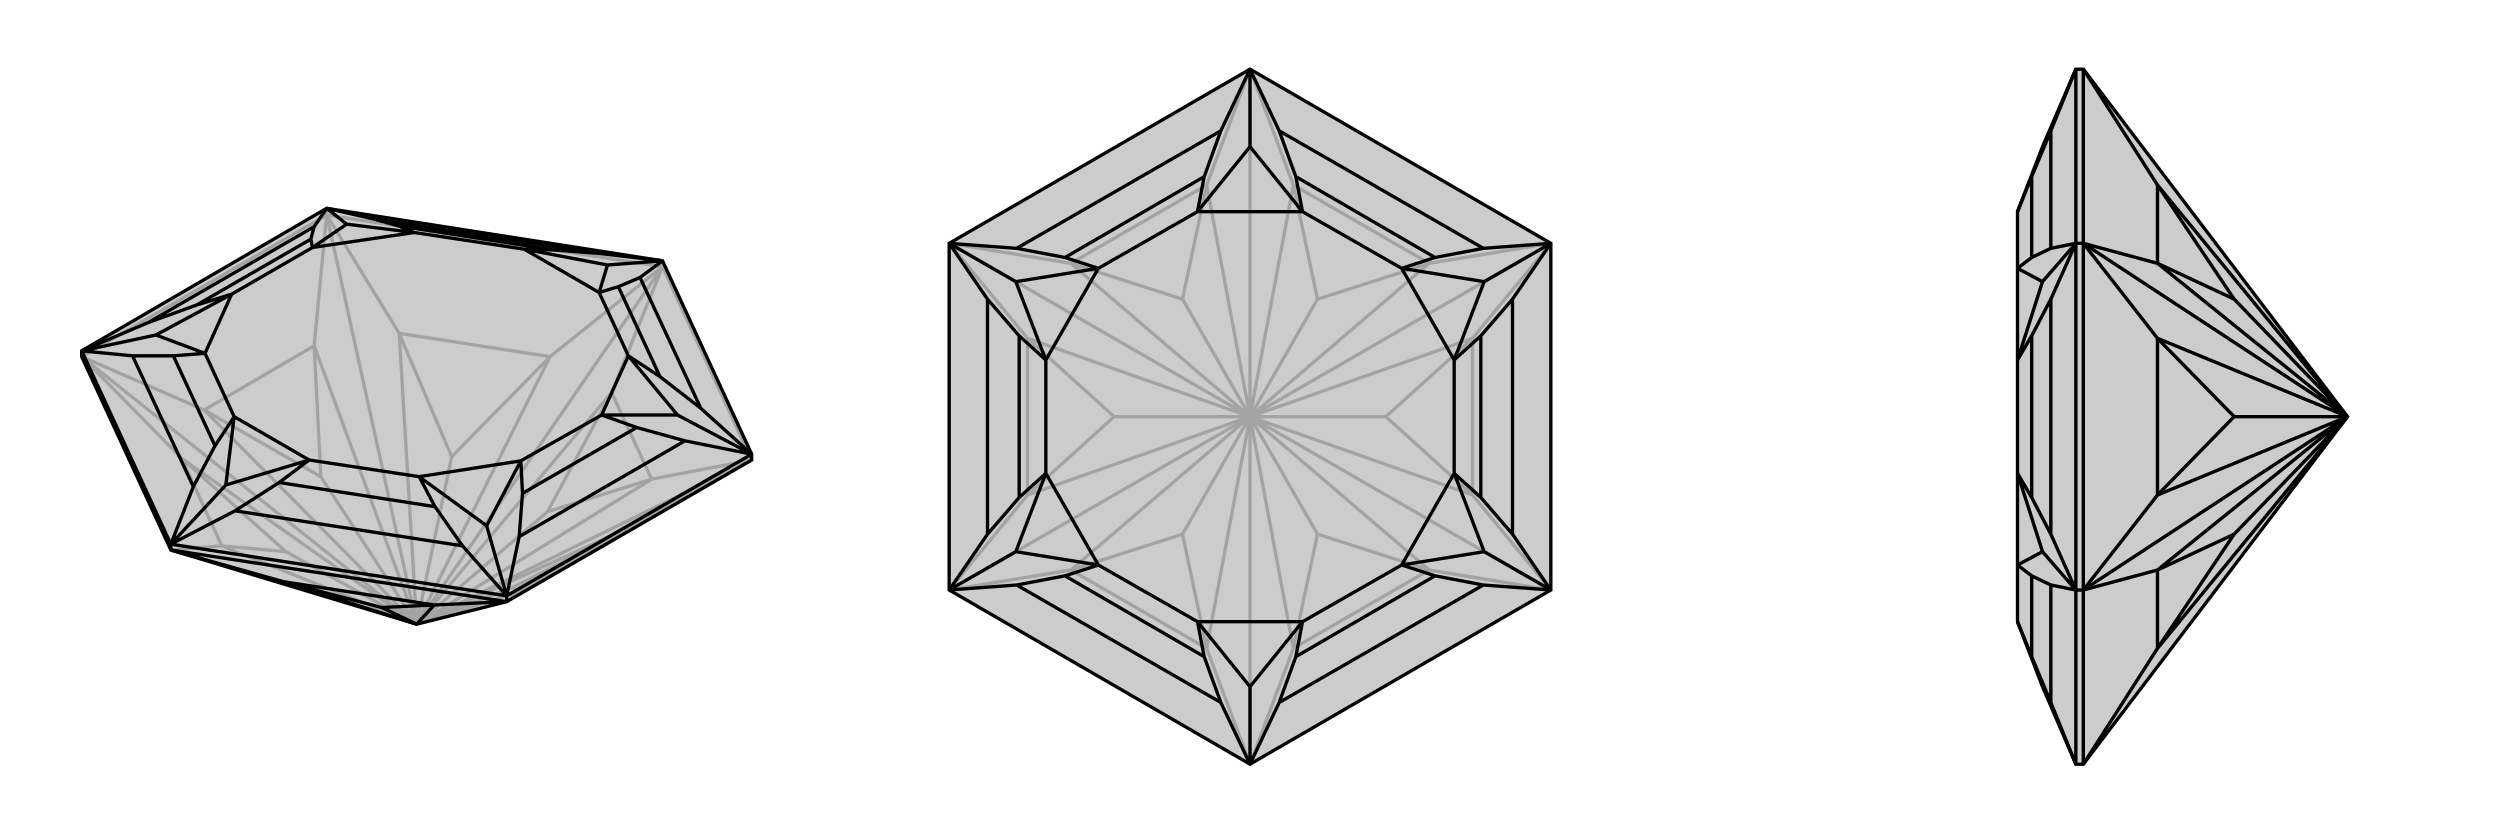
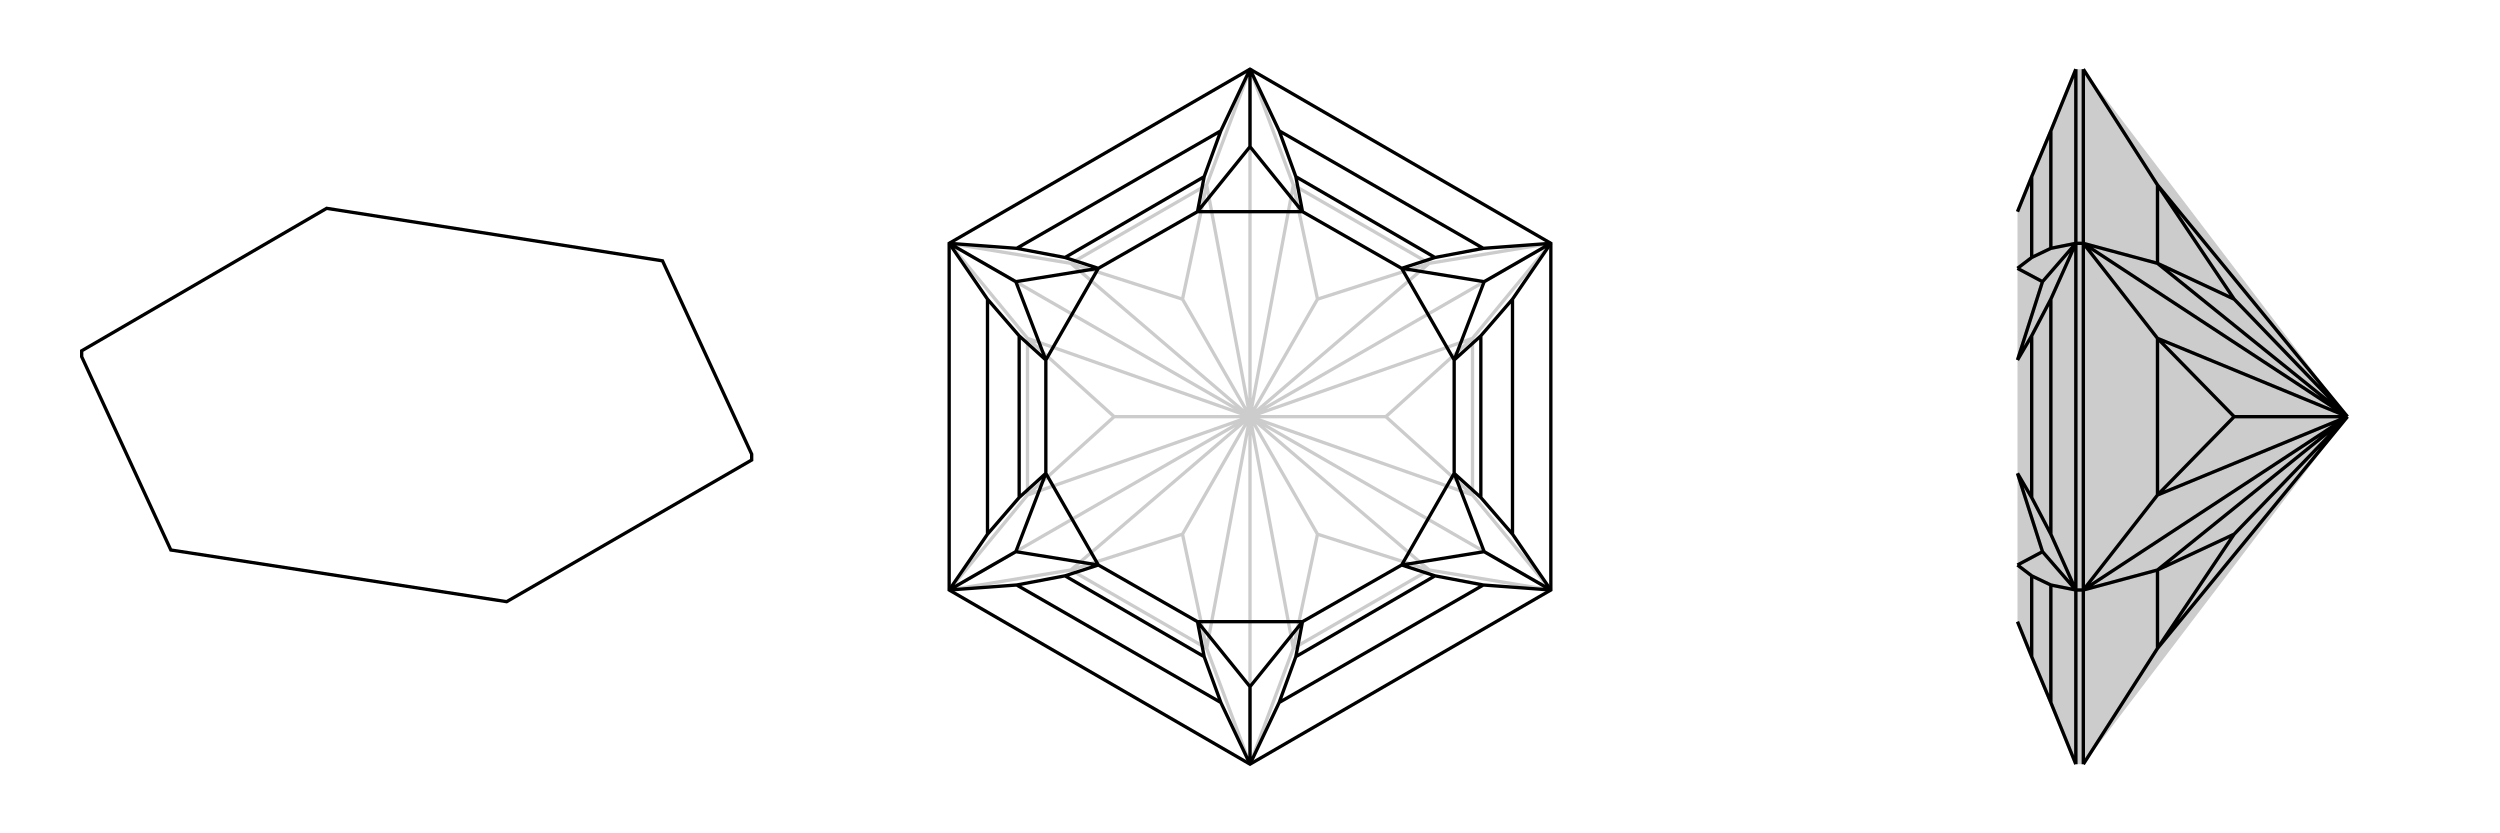
<svg xmlns="http://www.w3.org/2000/svg" viewBox="0 0 3000 1000">
  <g stroke="currentColor" stroke-width="4" fill="none" transform="translate(0 -10)">
-     <path fill="currentColor" stroke="none" fill-opacity=".2" d="M902,562L902,555L795,323L392,260L98,431L98,438L205,670L500,759L608,732z" />
-     <path stroke-opacity=".2" d="M795,330L795,323M392,268L392,260M902,562L795,330M795,330L392,268M392,268L98,438M205,670L266,665M608,732L623,720M902,562L755,643M902,562L782,585M902,562L500,759M795,330L734,481M795,330L660,438M795,330L500,759M392,268L479,410M392,268L377,425M392,268L500,759M98,438L245,502M98,438L218,560M98,438L500,759M266,665L500,759M500,759L623,720M500,759L755,643M500,759L615,715M500,759L782,585M500,759L734,481M500,759L657,624M500,759L660,438M500,759L479,410M500,759L542,558M500,759L377,425M500,759L245,502M500,759L385,582M500,759L218,560M500,759L343,672M623,720L755,643M623,720L615,715M755,643L615,715M782,585L734,481M782,585L657,624M734,481L657,624M660,438L479,410M660,438L542,558M479,410L542,558M377,425L245,502M377,425L385,582M245,502L385,582M266,665L218,560M266,665L343,672M218,560L343,672" />
-     <path d="M902,562L902,555L795,323L392,260L98,431L98,438L205,670L500,759L608,732z" />
-     <path d="M608,732L608,725M205,670L205,663M205,670L608,732M205,670L340,708M608,732L521,736M500,759L340,708M500,759L521,736M500,759L458,739M340,708L521,736M340,708L458,739M521,736L458,739M902,555L608,725M608,725L205,663M205,663L98,431M795,323L718,314M795,323L768,343M795,323L729,328M902,555L841,500M902,555L822,539M902,555L813,508M608,725L623,654M608,725L555,665M608,725L584,641M205,663L282,623M205,663L232,594M205,663L271,592M98,431L159,437M98,431L178,397M98,431L187,412M392,260L377,282M392,260L445,272M392,260L416,279M768,343L841,500M768,343L742,354M841,500L792,462M822,539L623,654M822,539L764,523M623,654L627,602M555,665L282,623M555,665L522,618M282,623L335,589M232,594L159,437M232,594L258,545M159,437L208,437M178,397L377,282M178,397L236,376M377,282L373,297M718,314L445,272M718,314L665,310M445,272L478,281M719,361L742,354M754,437L792,462M719,361L754,437M742,354L792,462M722,508L764,523M625,563L627,602M722,508L625,563M764,523L627,602M503,582L522,618M371,562L335,589M503,582L371,562M522,618L335,589M281,510L258,545M246,434L208,437M281,510L246,434M258,545L208,437M278,363L236,376M375,307L373,297M278,363L375,307M236,376L373,297M629,309L665,310M497,289L478,281M629,309L497,289M665,310L478,281M629,309L729,328M719,361L729,328M719,361L629,309M754,437L813,508M722,508L813,508M754,437L722,508M625,563L584,641M503,582L584,641M625,563L503,582M371,562L271,592M281,510L271,592M371,562L281,510M246,434L187,412M278,363L187,412M246,434L278,363M375,307L416,279M497,289L416,279M375,307L497,289" />
+     <path d="M902,562L902,555L795,323L392,260L98,431L98,438L205,670L608,732z" />
  </g>
  <g stroke="currentColor" stroke-width="4" fill="none" transform="translate(1000 0)">
-     <path fill="currentColor" stroke="none" fill-opacity=".2" d="M861,292L861,708L500,917L139,708L139,292L500,83z" />
    <path stroke-opacity=".2" d="M500,917L448,778M500,917L552,778M500,917L500,500M861,708L715,684M861,708L767,594M861,708L500,500M861,292L767,406M861,292L715,316M861,292L500,500M500,83L552,222M500,83L448,222M500,83L500,500M139,292L285,316M139,292L233,406M139,292L500,500M139,708L233,594M139,708L285,684M139,708L500,500M448,778L500,500M500,500L552,778M500,500L715,684M500,500L581,641M500,500L767,594M500,500L767,406M500,500L663,500M500,500L715,316M500,500L552,222M500,500L581,359M500,500L448,222M500,500L285,316M500,500L419,359M500,500L233,406M500,500L233,594M500,500L337,500M500,500L285,684M500,500L419,641M552,778L715,684M552,778L581,641M715,684L581,641M767,594L767,406M767,594L663,500M767,406L663,500M715,316L552,222M715,316L581,359M552,222L581,359M448,222L285,316M448,222L419,359M285,316L419,359M233,406L233,594M233,406L337,500M233,594L337,500M448,778L285,684M448,778L419,641M285,684L419,641" />
    <path d="M861,292L861,708L500,917L139,708L139,292L500,83z" />
    <path d="M500,83L465,157M500,83L535,157M500,83L500,176M861,292L780,298M861,292L815,359M861,292L781,338M861,708L815,641M861,708L780,702M861,708L781,662M500,917L535,843M500,917L465,843M500,917L500,824M139,708L220,702M139,708L185,641M139,708L219,662M139,292L185,359M139,292L220,298M139,292L219,338M535,157L780,298M535,157L555,212M780,298L722,309M815,359L815,641M815,359L777,403M815,641L777,597M780,702L535,843M780,702L722,691M535,843L555,788M465,843L220,702M465,843L445,788M220,702L278,691M185,641L185,359M185,641L223,597M185,359L223,403M465,157L220,298M465,157L445,212M220,298L278,309M563,254L555,212M682,322L722,309M563,254L682,322M555,212L722,309M745,432L777,403M745,568L777,597M745,432L745,568M777,403L777,597M682,678L722,691M563,746L555,788M682,678L563,746M722,691L555,788M437,746L445,788M318,678L278,691M437,746L318,678M445,788L278,691M255,568L223,597M255,432L223,403M255,568L255,432M223,597L223,403M437,254L445,212M318,322L278,309M437,254L318,322M445,212L278,309M437,254L500,176M563,254L500,176M563,254L437,254M682,322L781,338M745,432L781,338M682,322L745,432M745,568L781,662M682,678L781,662M745,568L682,678M563,746L500,824M437,746L500,824M563,746L437,746M318,678L219,662M255,568L219,662M318,678L255,568M255,432L219,338M318,322L219,338M255,432L318,322" />
  </g>
  <g stroke="currentColor" stroke-width="4" fill="none" transform="translate(2000 0)">
    <path fill="currentColor" stroke="none" fill-opacity=".2" d="M817,500L500,83L491,83L451,176L421,254L421,322L421,432L421,568L421,678L421,746L451,824L491,917L500,917z" />
    <path stroke-opacity=".2" d="M500,292L491,292M500,708L491,708M500,83L500,292M500,292L500,708M500,917L500,708M500,917L589,778M500,83L589,222M500,292L589,316M500,292L589,406M500,292L817,500M500,708L589,594M500,708L589,684M500,708L817,500M589,778L817,500M817,500L589,222M817,500L589,316M817,500L681,359M817,500L589,406M817,500L589,594M817,500L681,500M817,500L589,684M817,500L681,641M589,222L589,316M589,222L681,359M589,316L681,359M589,406L589,594M589,406L681,500M589,594L681,500M589,778L589,684M589,778L681,641M589,684L681,641M491,917L491,708M491,708L491,292M491,83L491,292M491,83L461,157M491,917L461,843M491,708L461,702M491,708L461,641M491,708L451,662M491,292L461,359M491,292L461,298M491,292L451,338M461,843L461,702M461,843L438,788M461,702L438,691M461,641L461,359M461,641L438,597M461,359L438,403M461,157L461,298M461,157L438,212M461,298L438,309M421,746L438,788M421,678L438,691M438,788L438,691M421,568L438,597M421,432L438,403M438,597L438,403M421,254L438,212M421,322L438,309M438,212L438,309M421,678L451,662M421,568L451,662M421,432L451,338M421,322L451,338" />
-     <path d="M817,500L500,83L491,83L451,176L421,254L421,322L421,432L421,568L421,678L421,746L451,824L491,917L500,917z" />
    <path d="M500,708L491,708M500,292L491,292M500,917L500,708M500,708L500,292M500,292L500,83M500,917L589,778M500,708L589,684M500,708L589,594M500,708L817,500M500,292L589,406M500,292L589,316M500,292L817,500M500,83L589,222M817,500L589,778M817,500L589,684M817,500L681,641M817,500L589,594M817,500L589,406M817,500L681,500M817,500L589,316M817,500L589,222M817,500L681,359M589,778L589,684M589,778L681,641M589,684L681,641M589,594L589,406M589,594L681,500M589,406L681,500M589,316L589,222M589,316L681,359M589,222L681,359M491,83L491,292M491,292L491,708M491,708L491,917M491,83L461,157M491,292L461,298M491,292L461,359M491,292L451,338M491,708L461,641M491,708L461,702M491,708L451,662M491,917L461,843M461,157L461,298M461,157L438,212M461,298L438,309M461,359L461,641M461,359L438,403M461,641L438,597M461,702L461,843M461,702L438,691M461,843L438,788M421,254L438,212M421,322L438,309M438,212L438,309M421,432L438,403M421,568L438,597M438,403L438,597M421,678L438,691M421,746L438,788M438,691L438,788M421,322L451,338M421,432L451,338M421,568L451,662M421,678L451,662" />
  </g>
</svg>